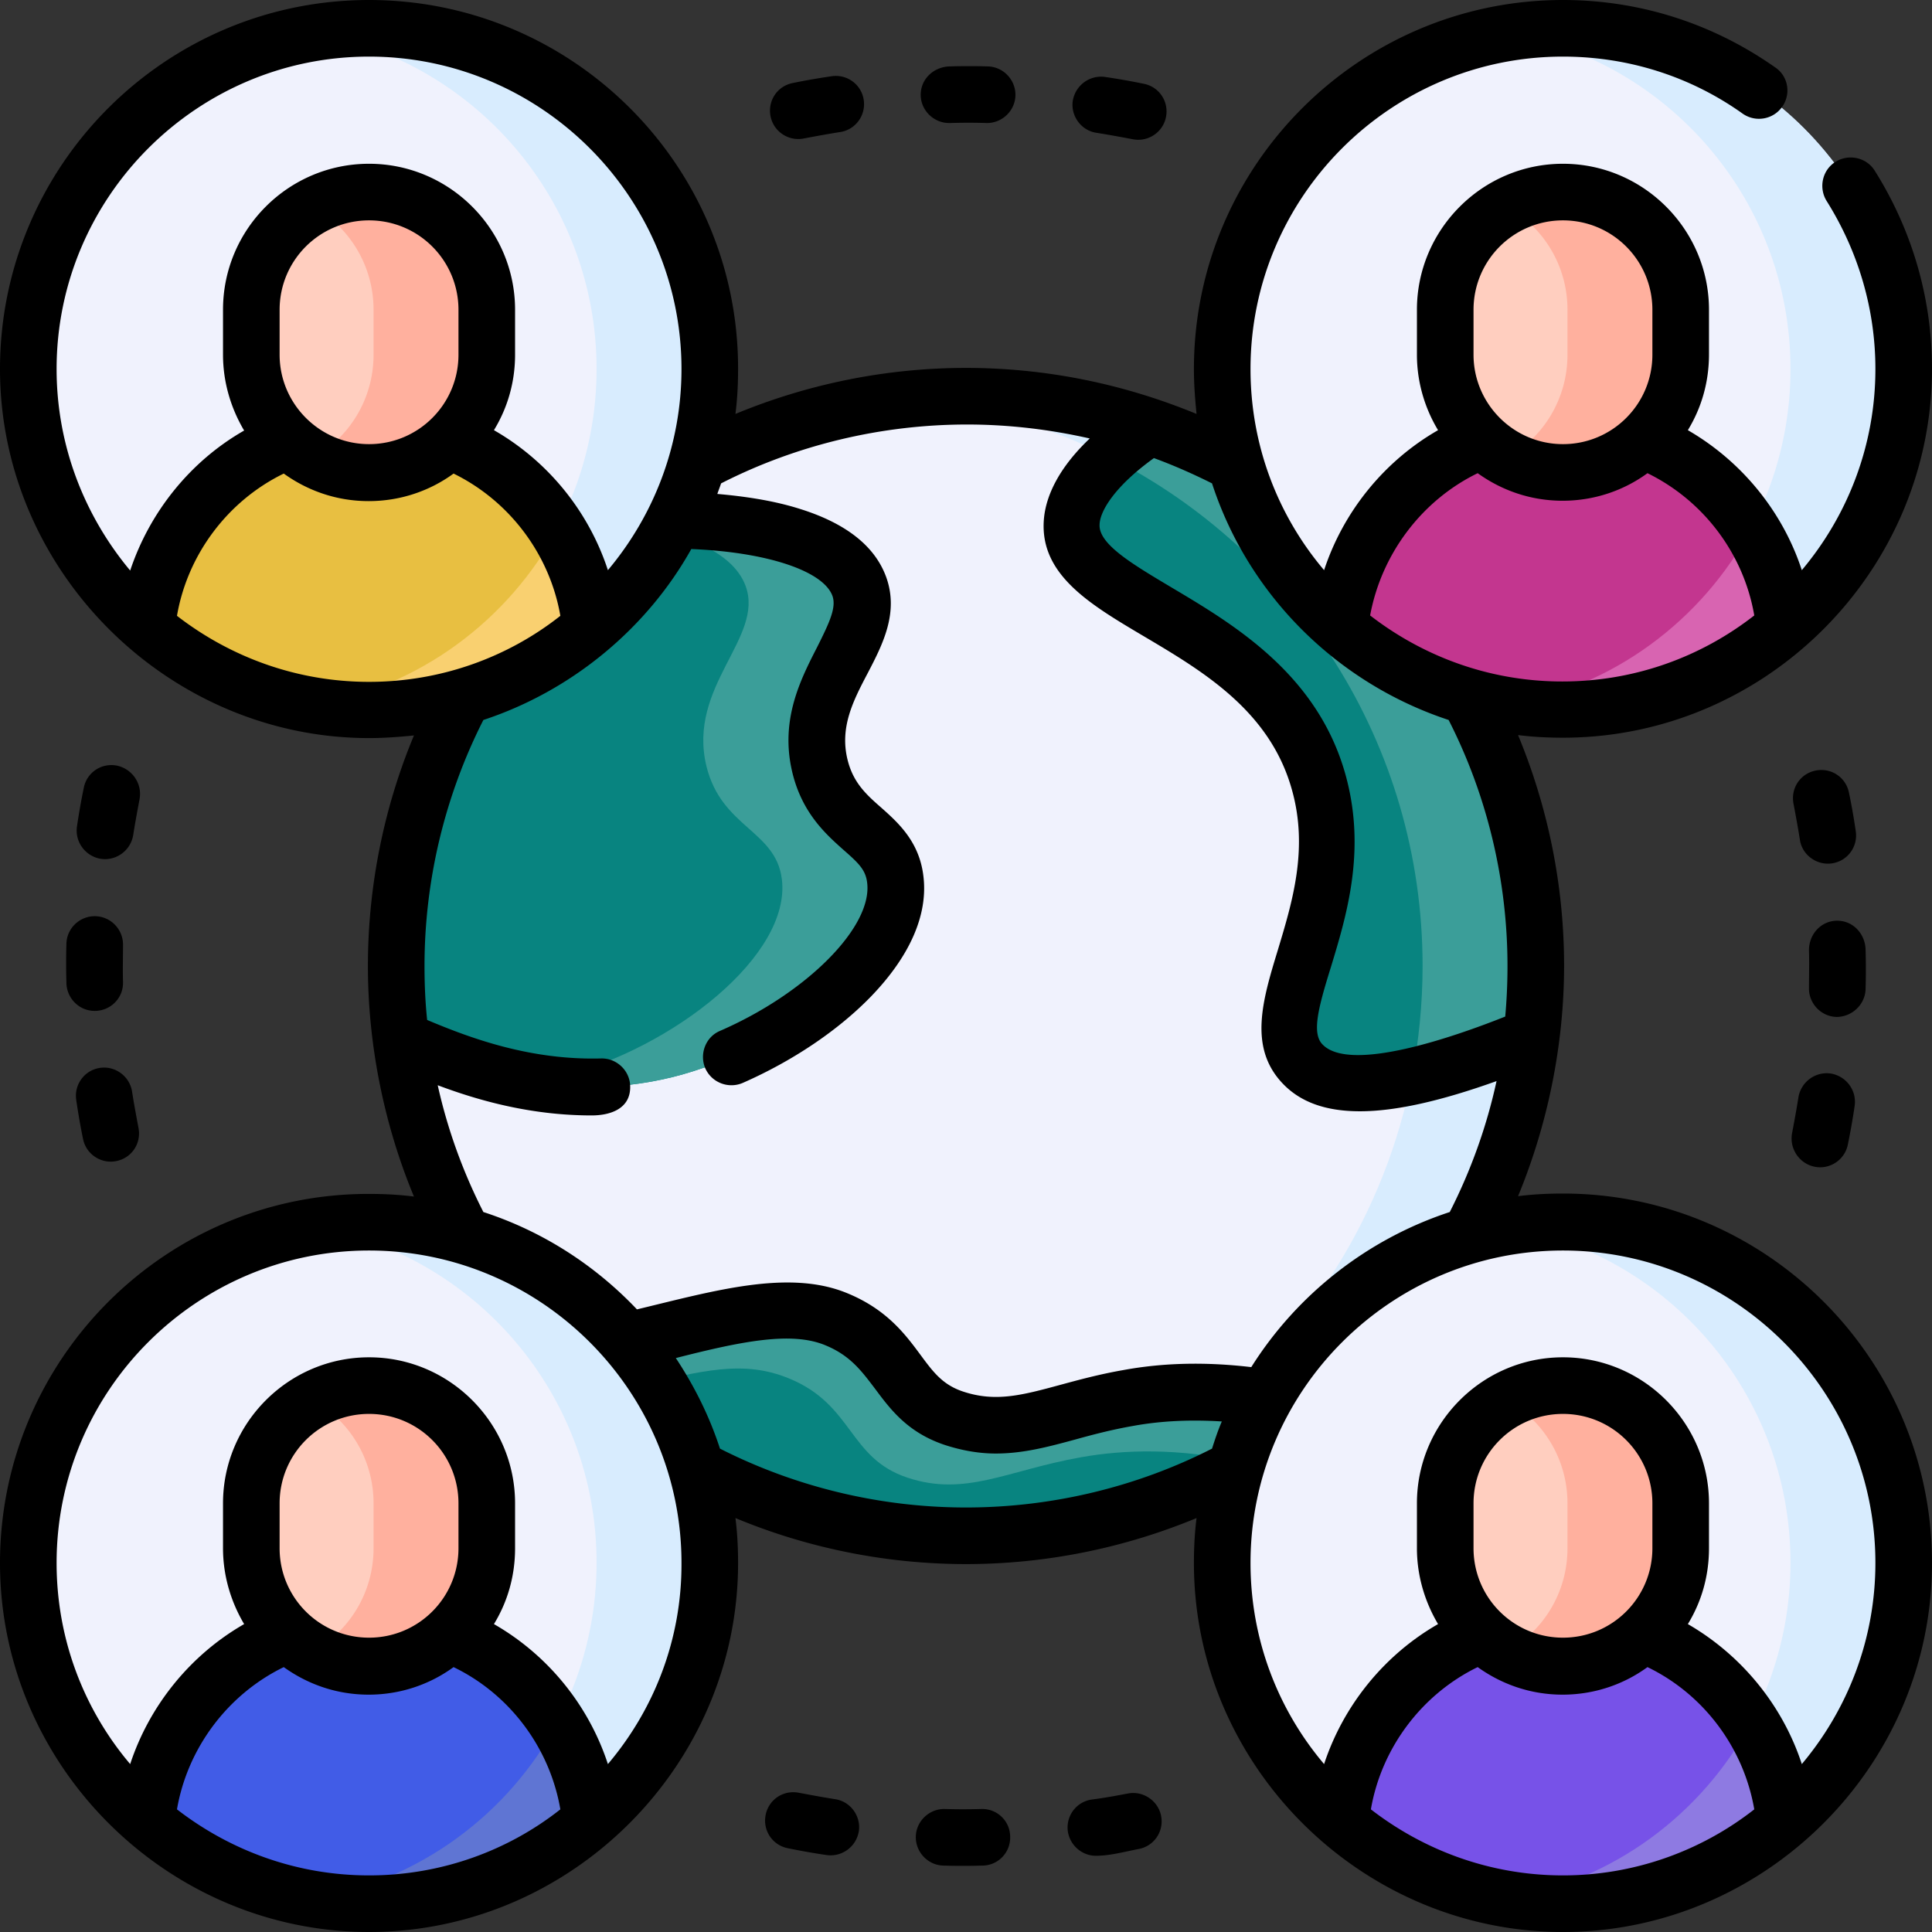
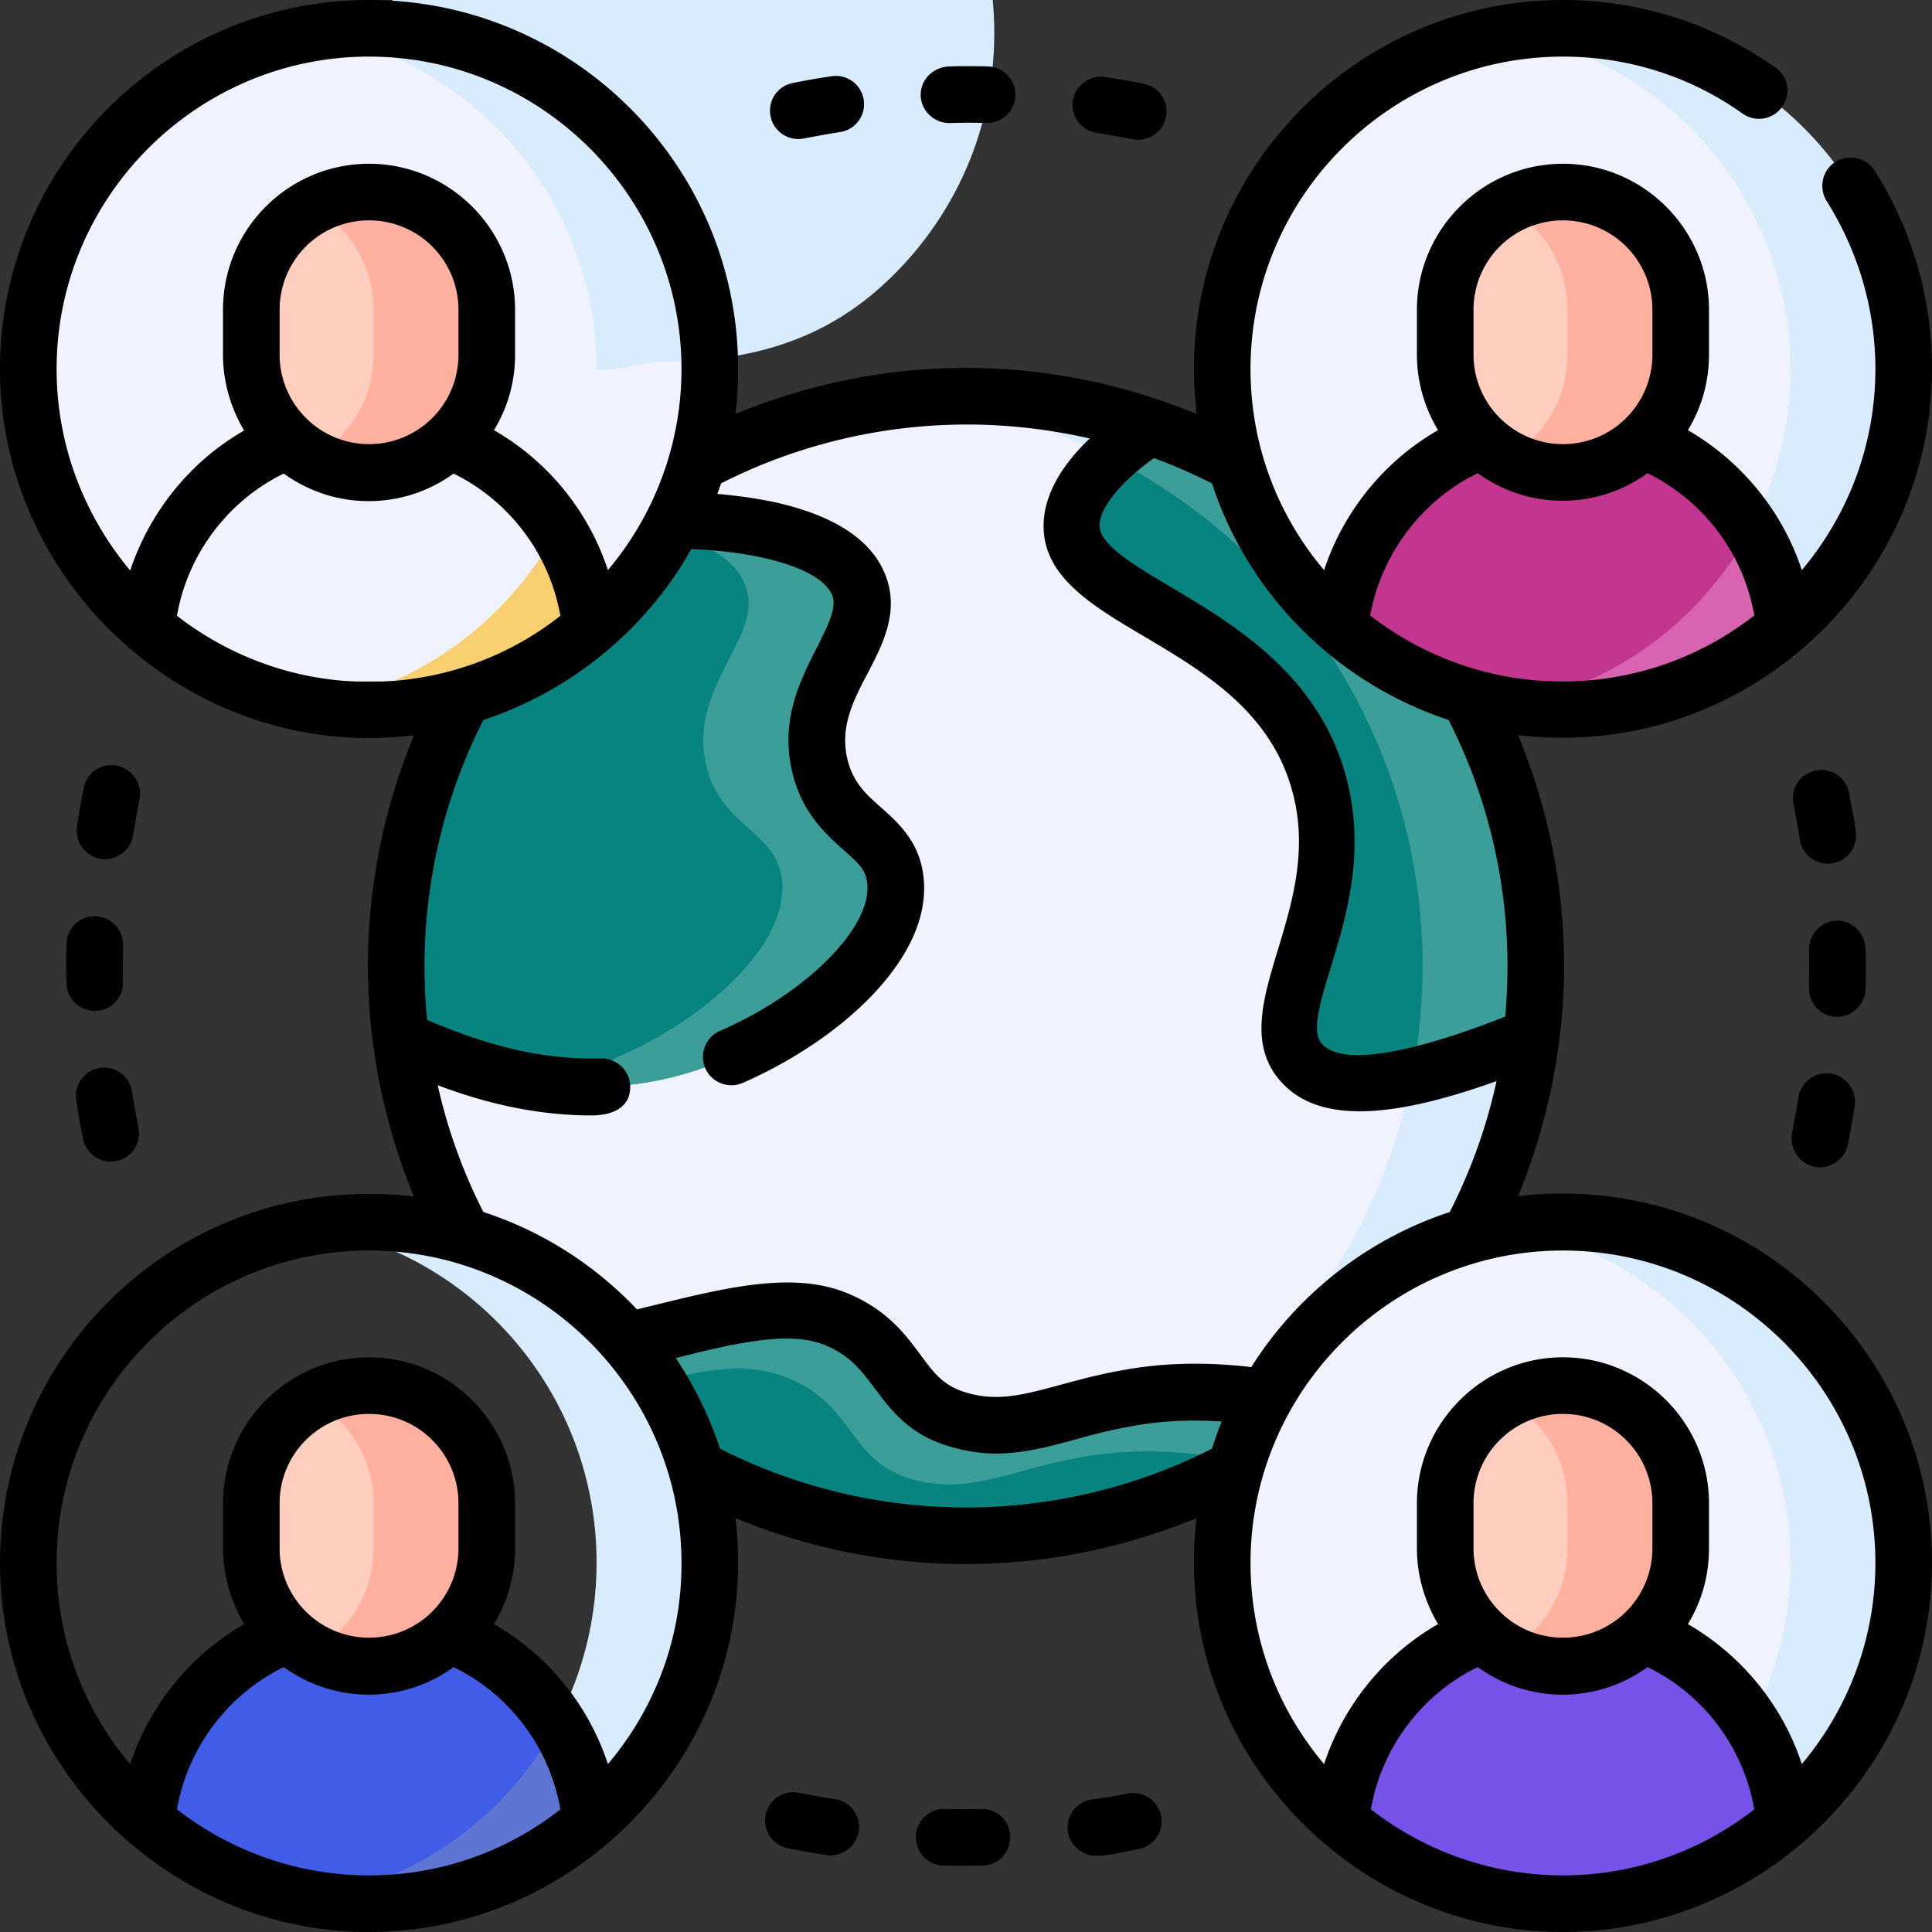
<svg xmlns="http://www.w3.org/2000/svg" id="Capa_1" viewBox="0 0 512 512">
  <rect x="0" y="0" width="512" height="512" fill="#333333" stroke="none" />
  <style>.st0{fill:#f0f2fd}.st1{fill:#d8ecfe}.st2{fill:#088480}.st3{fill:#3b9e99}.st4{fill:#7752e8}.st5{fill:#8e7ae2}.st6{fill:#ffcebf}.st7{fill:#ffb09e}.st8{fill:#415ce7}.st9{fill:#5f75d3}.st10{fill:#c3368f}.st11{fill:#d864b1}.st12{fill:#e8bf41}.st13{fill:#f9d070}</style>
  <circle class="st0" cx="256" cy="256" r="151" />
  <path class="st1" d="M256 105c-5.1 0-10.1.3-15 .7 76.4 7.5 136 71.9 136 150.3s-59.6 142.7-136 150.3c4.9.5 9.9.7 15 .7 83.4 0 151-67.6 151-151s-67.6-151-151-151z" />
  <path class="st2" d="M105 256c0 6.6.4 13.1 1.2 19.4 14.6 6.4 40.9 17.8 72.2 10 30.1-7.6 61.3-32.3 58.8-52.4-1.6-13-16-13.6-20-30-5.1-21.1 15.4-34 10.4-47.7-5.8-15.9-41.2-19.5-67-16.5-33.9 27.8-55.6 70-55.6 117.2z" />
  <path class="st3" d="M237.2 233c-1.6-13-16-13.6-20-30-5.1-21.1 15.4-34 10.4-47.7-5.7-15.5-39.6-19.3-65.1-16.7 16.8 1.8 31.5 6.9 35.1 16.7 5 13.7-15.5 26.5-10.4 47.7 4 16.4 18.4 17 20 30 2.5 20.1-28.7 44.8-58.8 52.4-2.3.6-4.5 1-6.7 1.4 11 1.8 23.4 1.9 36.7-1.4 30.1-7.6 61.3-32.3 58.8-52.4z" />
  <path class="st2" d="M256 407c35.8 0 68.6-12.4 94.5-33.2-21.7-6.1-38.8-5.6-51.6-3.3-19.6 3.5-30.5 10.5-45.9 5.4-15.6-5.1-14.3-19.3-31.4-26.3-12-4.9-22.5-2.2-42.1 2.5-8.6 2.1-19.7 4.7-33.1 7.8 27.5 29 66.4 47.1 109.6 47.1z" />
  <path class="st3" d="M157.2 370.2c3.6-.8 6.8-1.6 9.8-2.4 19.6-4.8 30.1-7.4 42.1-2.5 17.1 7 15.7 21.1 31.4 26.3 15.4 5.1 26.3-1.9 45.9-5.4 11.2-2 25.7-2.6 43.7 1.4 7.2-4 14-8.7 20.3-13.8-21.7-6.1-38.8-5.6-51.6-3.3-19.6 3.5-30.5 10.5-45.9 5.4-15.6-5.1-14.3-19.3-31.4-26.3-12-4.9-22.5-2.2-42.1 2.5-8.6 2.1-19.7 4.7-33.1 7.8 3.5 3.6 7.1 7 10.9 10.3z" />
  <path class="st2" d="M407 256c0-66.3-42.8-122.7-102.2-143-12.4 8-20.5 17.4-20.9 25.6-1.2 22 53.6 25.9 65.5 68.8 9.4 34-16.7 61.1-4.4 74.4 6.3 6.9 22 9.1 61-7.1.6-6.1 1-12.4 1-18.7z" />
  <path class="st3" d="M406.9 251.3c-1.2-59.8-42.2-118.6-102-138.2-.1 0-.1 0-.2-.1-4 2.6-7.6 5.4-10.6 8.2C343.3 146.1 377 197.1 377 256c0 10-1 19.8-2.8 29.3 8.3-1.8 18.7-5.2 31.7-10.6.9-7.9 1.3-7.2 1-23.4z" />
  <path class="st0" d="M504.5 414.2c0 27.4-12.2 51.9-31.5 68.5-15.8 13.6-36.4 11.8-58.9 11.8-21.8 0-41.8 2.3-57.5-10.6-20.1-16.6-32.9-41.6-32.9-69.7 0-49.9 40.4-90.3 90.3-90.3s90.5 40.4 90.5 90.3z" />
  <path class="st1" d="M414.2 323.8c-5.1 0-10.1.4-15 1.2 42.7 7.1 75.3 44.3 75.3 89.1s-32.6 81.9-75.3 89.1c4.9.8 9.9-2.2 15-2.2 22.5 0 43.1-4.8 58.9-18.4 19.3-16.6 31.5-41.1 31.5-68.5-.1-49.8-40.5-90.3-90.4-90.3z" />
  <path class="st4" d="M414.2 429c-30.8 0-56.1 23.6-58.9 53.6 15.8 13.6 36.4 21.8 58.9 21.8s43.1-8.2 58.9-21.8c-2.8-30-28.1-53.6-58.9-53.6z" />
-   <path class="st5" d="M399.2 503.2c4.9.8 9.9 1.3 15 1.3 22.5 0 43.1-8.2 58.9-21.8-.9-9.6-4.1-18.5-9-26.3-13 24.4-36.7 42.1-64.9 46.8z" />
  <path class="st6" d="M414.2 441.5c-17.2 0-31.2-14-31.2-31.2v-11.9c0-17.2 14-31.2 31.2-31.2s31.2 14 31.2 31.2v11.9c0 17.2-14 31.2-31.2 31.2z" />
  <path class="st7" d="M414.2 367.2c-5.4 0-10.5 1.4-15 3.8 9.7 5.3 16.2 15.6 16.2 27.4v11.9c0 11.8-6.5 22.1-16.2 27.4 4.5 2.4 9.6 3.8 15 3.8 17.2 0 31.2-14 31.2-31.2v-11.9c0-17.2-14-31.2-31.2-31.2z" />
-   <path class="st0" d="M188.2 414.2c0 27.4-12.2 51.9-31.5 68.5-15.8 13.6-36.4 11.8-58.9 11.8s-43.1 1.8-58.9-11.8c-19.3-16.6-31.5-41.1-31.5-68.5 0-49.9 40.4-90.3 90.3-90.3s90.5 40.4 90.5 90.3z" />
  <path class="st1" d="M97.8 323.8c-5.1 0-10.1.4-15 1.2 42.7 7.1 75.3 44.3 75.3 89.1s-32.6 81.9-75.3 89.1c4.9.8 9.9-1.9 15-1.9 22.5 0 43.1-5.1 58.9-18.7 19.3-16.6 31.5-41.1 31.5-68.5 0-49.8-40.5-90.3-90.4-90.3z" />
  <path class="st8" d="M97.8 429C67 429 41.7 452.6 39 482.7c15.8 13.6 36.4 21.8 58.9 21.8s43.1-8.2 58.9-21.8c-2.9-30.1-28.2-53.7-59-53.7z" />
  <path class="st9" d="M82.9 503.2c4.9.8 9.9 1.3 15 1.3 22.5 0 43.1-8.2 58.9-21.8-.9-9.6-4.1-18.5-9-26.3-13 24.4-36.8 42.1-64.9 46.8z" />
  <path class="st6" d="M97.8 441.5c-17.2 0-31.2-14-31.2-31.2v-11.9c0-17.2 14-31.2 31.2-31.2s31.2 14 31.2 31.2v11.9c0 17.2-13.9 31.2-31.2 31.2z" />
  <path class="st7" d="M97.8 367.2c-5.4 0-10.5 1.4-15 3.8 9.7 5.3 16.2 15.6 16.2 27.4v11.9c0 11.8-6.5 22.1-16.2 27.4 4.5 2.4 9.6 3.8 15 3.8 17.2 0 31.2-14 31.2-31.2v-11.9c0-17.2-13.9-31.2-31.2-31.2z" />
  <path class="st0" d="M504.5 97.8c0 27.4-12.2 51.9-31.5 68.5-15.8 13.6-36.4 13.8-58.9 13.8s-43.1-.2-58.9-13.8c-19.3-16.6-31.5-41.1-31.5-68.5 0-49.9 40.4-90.3 90.3-90.3s90.5 40.4 90.5 90.3z" />
  <path class="st1" d="M414.2 7.5c-5.1 0-10.1.4-15 1.2 42.7 7.1 75.3 44.3 75.3 89.1s-32.6 81.9-75.3 89.1c4.9.8 10.8-.9 15.9-.9 22.5 0 42.1-6.1 57.9-19.7 19.3-16.6 31.5-41.1 31.5-68.5 0-49.9-40.4-90.3-90.3-90.3z" />
  <path class="st10" d="M414.2 112.7c-30.8 0-56.1 23.6-58.9 53.6 15.8 13.6 36.4 21.8 58.9 21.8s43.1-8.2 58.9-21.8c-2.8-30-28.1-53.6-58.9-53.6z" />
  <path class="st11" d="M399.2 186.9c4.9.8 9.9 1.3 15 1.3 22.5 0 43.1-8.2 58.9-21.8-.9-9.6-4.1-18.5-9-26.3-13 24.3-36.7 42.1-64.9 46.8z" />
  <path class="st6" d="M414.2 125.2c-17.2 0-31.2-14-31.2-31.2V82.1c0-17.2 14-31.2 31.2-31.2s31.2 14 31.2 31.2V94c0 17.2-14 31.2-31.2 31.2z" />
  <path class="st7" d="M414.2 50.9c-5.4 0-10.5 1.4-15 3.8 9.7 5.3 16.2 15.6 16.2 27.4V94c0 11.8-6.5 22.1-16.2 27.4 4.5 2.4 9.6 3.8 15 3.8 17.2 0 31.2-14 31.2-31.2V82.1c0-17.3-14-31.2-31.2-31.2z" />
  <path class="st0" d="M188.2 97.8c0 27.4-12.2 51.9-31.5 68.5-15.8 13.6-36.4 14.3-58.9 14.3s-43.1-.7-58.9-14.3C19.7 149.8 7.5 125.2 7.5 97.8c0-49.9 40.4-90.3 90.3-90.3s90.4 40.4 90.4 90.3z" />
-   <path class="st1" d="M97.8 7.5c-5.1 0-10.1.4-15 1.2 42.7 7.1 75.3 44.3 75.3 89.1s-32.6 81.9-75.3 89.1c4.9.8 11.7-1.9 16.9-1.9 22.5 0 41.2-5.1 57-18.6 19.3-16.6 31.5-41.1 31.5-68.5 0-50-40.5-90.4-90.4-90.4z" />
-   <path class="st12" d="M97.8 112.7c-30.8 0-56.1 23.6-58.9 53.6 15.8 13.6 36.4 21.8 58.9 21.8s43.1-8.2 58.9-21.8c-2.8-30-28.1-53.6-58.9-53.6z" />
+   <path class="st1" d="M97.8 7.5c-5.1 0-10.1.4-15 1.2 42.7 7.1 75.3 44.3 75.3 89.1c4.9.8 11.7-1.9 16.9-1.9 22.5 0 41.2-5.1 57-18.6 19.3-16.6 31.5-41.1 31.5-68.5 0-50-40.5-90.4-90.4-90.4z" />
  <path class="st13" d="M82.9 186.9c4.9.8 9.9 1.3 15 1.3 22.5 0 43.1-8.2 58.9-21.8-.9-9.6-4.1-18.5-9-26.3-13 24.3-36.8 42.1-64.9 46.8z" />
  <path class="st6" d="M97.8 125.2c-17.2 0-31.2-14-31.2-31.2V82.1c0-17.2 14-31.2 31.2-31.2s31.2 14 31.2 31.2V94c0 17.2-13.9 31.2-31.2 31.2z" />
  <path class="st7" d="M97.8 50.9c-5.4 0-10.5 1.4-15 3.8C92.5 60 99 70.3 99 82.1V94c0 11.8-6.5 22.1-16.2 27.4 4.5 2.4 9.6 3.8 15 3.8 17.2 0 31.2-14 31.2-31.2V82.1c0-17.3-13.9-31.2-31.2-31.2z" />
  <path d="M290.6 35.2c3.2.5 6.4 1.1 9.6 1.7 4 .8 8-1.8 8.8-5.9.8-4.1-1.8-8-5.9-8.8-3.4-.7-6.8-1.3-10.2-1.8-4.1-.6-7.9 2.2-8.6 6.3-.6 4 2.2 7.9 6.3 8.5zm-38.9-2.6h.2c3.2-.1 6.3-.1 9.5 0 4.1.1 7.6-3.2 7.7-7.3.1-4.1-3.2-7.6-7.3-7.7-3.3-.1-6.8-.1-10.1 0-4.3.1-7.8 3.4-7.7 7.7.1 4.1 3.6 7.4 7.7 7.3zm8.4 446.8c-3.3.1-6.5.1-9.7 0-4.1-.1-7.6 3.2-7.7 7.3-.1 4.1 3.2 7.6 7.3 7.7 3.4.1 6.9.1 10.3 0 4.2 0 7.6-3.5 7.4-7.8-.1-4.1-3.5-7.3-7.6-7.2zM213 36.7c3.2-.6 6.4-1.2 9.6-1.7 4.1-.6 6.9-4.4 6.3-8.5s-4.4-6.9-8.5-6.3c-3.4.5-6.9 1.1-10.3 1.8-4.1.8-6.7 4.7-5.9 8.8.8 4.1 4.8 6.7 8.8 5.9zm85.9 438.6c-3.2.6-6.4 1.2-9.6 1.6-4.1.6-6.9 4.4-6.3 8.5.6 3.7 3.8 6.4 7.4 6.4 3.8 0 7.7-1.1 11.4-1.8 4.1-.8 6.7-4.7 5.9-8.8-.8-4-4.8-6.7-8.8-5.9zm-77.6 1.5c-3.2-.5-6.4-1.1-9.6-1.7-4.1-.8-8 1.8-8.8 5.9-.8 4.1 1.8 8 5.9 8.8 3.4.7 6.8 1.3 10.2 1.8 4 .6 7.9-2.1 8.6-6.3.6-4-2.2-7.9-6.3-8.5zm264.2-248c4.1-.6 6.9-4.4 6.3-8.5-.5-3.4-1.1-6.9-1.8-10.2-.8-4.1-4.7-6.7-8.8-5.9-4.1.8-6.7 4.7-5.9 8.8.6 3.2 1.2 6.4 1.7 9.6.6 4 4.5 6.8 8.5 6.2zm8.9 33.3c.1-3.5.1-6.9 0-10.4-.1-4.3-3.4-7.8-7.7-7.7-4.2.1-7.4 3.7-7.3 8 .1 3.3 0 6.5 0 9.8-.1 4.1 3.2 7.6 7.3 7.7 4.1 0 7.6-3.3 7.7-7.4zm-13.5 47.1c4 .8 8-1.8 8.8-5.9.7-3.4 1.3-6.8 1.8-10.2.6-4.1-2.2-7.9-6.3-8.6-4.1-.6-7.9 2.2-8.6 6.3-.5 3.2-1.1 6.4-1.7 9.6-.7 4.1 2 8 6 8.8zM17.6 250.1c-.1 3.4-.1 6.8 0 10.3v.1c.1 4.1 3.4 7.4 7.5 7.4 4.2 0 7.6-3.4 7.5-7.6v-.2c-.1-3.2 0-6.4 0-9.6.1-4.2-3.3-7.7-7.5-7.7-4 0-7.4 3.2-7.5 7.3zm396.6 66.2c-4 0-8 .2-11.9.7 7.9-19.1 12.2-40.3 12.2-61.1 0-21-4.2-41.8-12.2-61.1 3.9.5 7.9.7 11.9.7 53.7 0 97.8-44.1 97.8-97.8 0-18.7-5.3-36.8-15.2-52.5-2.2-3.5-6.9-4.5-10.4-2.3s-4.5 6.9-2.3 10.4C492.5 66.7 497 82 497 97.8c0 20.3-7.4 38.9-19.5 53.3-5.1-15.6-16-28.9-30.2-37.1 3.6-5.9 5.6-12.7 5.6-20.1V82.1c0-21.3-17.4-38.7-38.7-38.7s-38.7 17.4-38.7 38.7V94c0 7.3 2.1 14.2 5.6 20-14.3 8.2-25.1 21.6-30.2 37.1-12.2-14.4-19.5-33-19.5-53.3 0-45.7 37.2-82.8 82.8-82.8 17.2 0 33.7 5.2 47.6 15.1 3.4 2.4 8.1 1.6 10.5-1.8 2.4-3.4 1.6-8.1-1.8-10.4C453.9 6.2 434.5 0 414.2 0c-53.9 0-97.8 43.9-97.8 97.8 0 4 .3 8 .7 11.9-19.4-8-40-12.2-61.1-12.2-21 0-41.8 4.2-61.1 12.2.5-3.9.7-7.9.7-11.9C195.7 43.9 151.8 0 97.8 0S0 43.9 0 97.8c0 53.6 44.6 97.8 97.8 97.8 4 0 8-.3 11.9-.7-8 19.2-12.2 40.1-12.2 61.1 0 20.9 4.3 42.1 12.2 61.1-3.9-.5-7.9-.7-11.9-.7C43.9 316.3 0 360.2 0 414.2S44.6 512 97.8 512c53.6 0 97.8-44.2 97.8-97.8 0-4-.2-8-.7-11.9 19.2 8 40.1 12.2 61.1 12.2s41.8-4.2 61.1-12.2c-.5 3.9-.7 7.9-.7 11.9 0 54 44.6 97.8 97.8 97.8 53.3 0 97.8-43.8 97.8-97.8s-43.9-97.9-97.8-97.9zM390.5 82.1c0-13.1 10.6-23.7 23.7-23.7s23.7 10.6 23.7 23.7V94c0 13.1-10.6 23.7-23.7 23.7S390.5 107 390.5 94V82.1zm1.1 43.3c6.4 4.6 14.1 7.3 22.5 7.3s16.2-2.7 22.5-7.3c14.9 7.3 25.5 21.4 28.3 37.7-14.1 11-31.7 17.5-50.9 17.5s-36.8-6.6-50.9-17.5c3-16.3 13.7-30.5 28.5-37.7zm-85.8-4c5.2 1.9 10.4 4.2 15.4 6.7 9.7 29.8 33.3 53 62.7 62.7 10.2 20 15.6 42.5 15.6 65.2 0 4.5-.2 9-.6 13.4-13.3 5.3-41.3 15.1-48.5 7.3-2.8-3-1-9.8 2.3-20.4 4.2-13.8 9.4-31 3.9-50.9-7.4-26.8-29.8-40-46.1-49.7-10.4-6.2-19.4-11.5-19.1-16.7.1-3.6 4.1-10.2 14.4-17.6zM34.5 151.2C22.4 136.7 15 118.1 15 97.8 15 52.2 52.2 15 97.8 15s82.8 37.2 82.8 82.8c0 20.3-7.4 38.9-19.5 53.3-5.1-15.6-15.9-28.9-30.2-37.1 3.6-5.9 5.6-12.7 5.6-20V82.1c0-21.3-17.4-38.7-38.7-38.7S59.1 60.7 59.1 82.1V94c0 7.3 2.1 14.2 5.6 20.1-14.2 8.1-25 21.5-30.2 37.1zm87-69.1V94c0 13.1-10.6 23.7-23.7 23.7S74.1 107 74.1 94V82.1c0-13.1 10.6-23.7 23.7-23.7s23.7 10.6 23.7 23.7zm-23.7 98.6c-19.2 0-36.8-6.6-50.9-17.5 2.8-16.3 13.5-30.5 28.3-37.7 6.4 4.6 14.1 7.3 22.5 7.3s16.2-2.7 22.5-7.3c14.9 7.3 25.5 21.5 28.3 37.7-13.8 10.9-31.5 17.5-50.7 17.5zm0 316.3c-19.2 0-36.8-6.6-50.9-17.5 2.8-16.3 13.5-30.5 28.3-37.7 6.4 4.6 14.1 7.3 22.5 7.3s16.2-2.7 22.5-7.3c14.9 7.2 25.5 21.4 28.3 37.7C134.7 490.4 117 497 97.8 497zm-23.7-86.7v-11.9c0-13.1 10.6-23.7 23.7-23.7s23.7 10.6 23.7 23.7v11.9c0 13.1-10.6 23.7-23.7 23.7s-23.7-10.6-23.7-23.7zm87 57.2c-5.1-15.6-15.9-28.9-30.2-37.1 3.6-5.9 5.6-12.7 5.6-20.1v-11.9c0-21.3-17.4-38.7-38.7-38.7s-38.7 17.4-38.7 38.7v11.9c0 7.3 2.1 14.2 5.6 20.1-14.3 8.2-25.1 21.6-30.2 37.1-12.2-14.4-19.5-33-19.5-53.3 0-45.7 37.2-82.8 82.8-82.8s82.8 37.2 82.8 82.8c.1 20.3-7.3 38.9-19.5 53.3zm160.1-83.6c-20 10.2-42.5 15.6-65.2 15.6s-45.1-5.4-65.2-15.6c-2.8-8.6-6.8-16.6-11.7-24 17.6-4.5 30.7-7.1 39.6-3.4 6.6 2.7 9.6 6.8 13.1 11.4 4.1 5.5 8.7 11.8 18.8 15.1 4.7 1.5 9.1 2.2 13.3 2.2 7.3 0 14-1.8 21-3.7 4.7-1.3 9.6-2.6 15.3-3.6 7.6-1.4 15.5-1.7 23.6-1.2-1 2.3-1.8 4.7-2.6 7.2zm-23.6-20.8c-6.3 1.1-11.8 2.6-16.6 3.9-10.3 2.8-17.2 4.6-25.7 1.8-5.5-1.8-8-5.2-11.4-9.8-4-5.4-8.9-12-19.4-16.3-15.5-6.4-35.3-.6-55.7 4.3-11.1-11.7-25-20.7-40.7-25.8-5.4-10.6-9.5-21.9-12.1-33.6 10.9 4.1 24.8 8 40.8 8 5 0 10.4-1.8 10.2-7.8-.1-4.1-3.6-7.4-7.7-7.3-18.9.5-34.7-5.4-46.1-10.2-.5-4.7-.7-9.5-.7-14.3 0-22.7 5.4-45.1 15.6-65.2 23.1-7.6 43.2-24 55.1-45.3 19.8.8 34.9 5.7 37.4 12.4 1.1 3.1-.8 7.1-4 13.5-4.4 8.6-10 19.4-6.6 33.4 2.6 10.7 8.9 16.3 13.5 20.4 4 3.5 5.9 5.3 6.3 8.7 1.5 11.7-16 29.3-39 39.3-3.8 1.6-5.5 6.1-3.9 9.9 1.7 3.8 6.1 5.5 9.9 3.9 13.2-5.8 25.3-13.9 34.1-23 10.3-10.7 15.1-21.7 13.8-31.9-1.1-9.1-6.7-14.1-11.2-18.1-4-3.5-7.4-6.6-8.9-12.7-2.1-8.6 1.5-15.6 5.4-23 3.9-7.5 8.3-16 4.8-25.5-3-8.1-10.6-14.1-22.7-17.9-7.2-2.3-15.1-3.4-22-4 .3-.9.7-1.9 1-2.8 20-10.2 42.5-15.6 65.2-15.6 11 0 21.9 1.3 32.5 3.7-7.6 7.2-11.8 14.8-12.2 22-.8 14.3 12.5 22.1 26.5 30.4 15.7 9.3 33.5 19.8 39.3 40.8 4.4 15.7 0 29.9-3.8 42.5-4 13.1-7.7 25.5 1.1 35 4.7 5.1 11.5 7.6 20.7 7.6 9.4 0 21.4-2.7 36.2-8-2.6 12-6.8 23.7-12.4 34.7-21.9 7.2-40.5 21.9-52.6 41.1-11.9-1.4-23.2-1.2-34 .8zM414.2 497c-19.2 0-36.8-6.6-50.9-17.5 2.8-16.3 13.5-30.5 28.3-37.7 6.4 4.6 14.1 7.3 22.5 7.3s16.2-2.7 22.5-7.3c14.9 7.2 25.5 21.4 28.3 37.7a82.131 82.131 0 0 1-50.7 17.5zm-23.7-86.7v-11.9c0-13.1 10.6-23.7 23.7-23.7s23.7 10.6 23.7 23.7v11.9c0 13.1-10.6 23.7-23.7 23.7s-23.7-10.6-23.7-23.7zm87 57.2c-5.1-15.6-16-28.9-30.2-37.1 3.6-5.9 5.6-12.7 5.6-20.1v-11.9c0-21.3-17.4-38.7-38.7-38.7s-38.7 17.4-38.7 38.7v11.9c0 7.3 2.1 14.2 5.6 20.1-14.3 8.2-25.1 21.6-30.2 37.1-12.2-14.4-19.5-33-19.5-53.3 0-45.7 37.2-82.8 82.8-82.8s82.8 37.2 82.8 82.8c0 20.3-7.4 38.9-19.5 53.3zM31 202.9c-4.1-.8-8 1.8-8.8 5.9-.7 3.4-1.3 6.8-1.8 10.2-.6 4.1 2.2 7.9 6.3 8.6 4 .6 7.9-2.1 8.6-6.3.5-3.2 1.1-6.4 1.7-9.6.7-4-1.9-7.9-6-8.8zM26.5 283c-4.1.6-6.9 4.4-6.3 8.5.5 3.4 1.1 6.9 1.8 10.3.8 4.1 4.8 6.7 8.8 5.9 4.1-.8 6.7-4.7 5.9-8.8-.6-3.2-1.2-6.4-1.7-9.6-.6-4-4.4-6.9-8.5-6.3z" />
</svg>